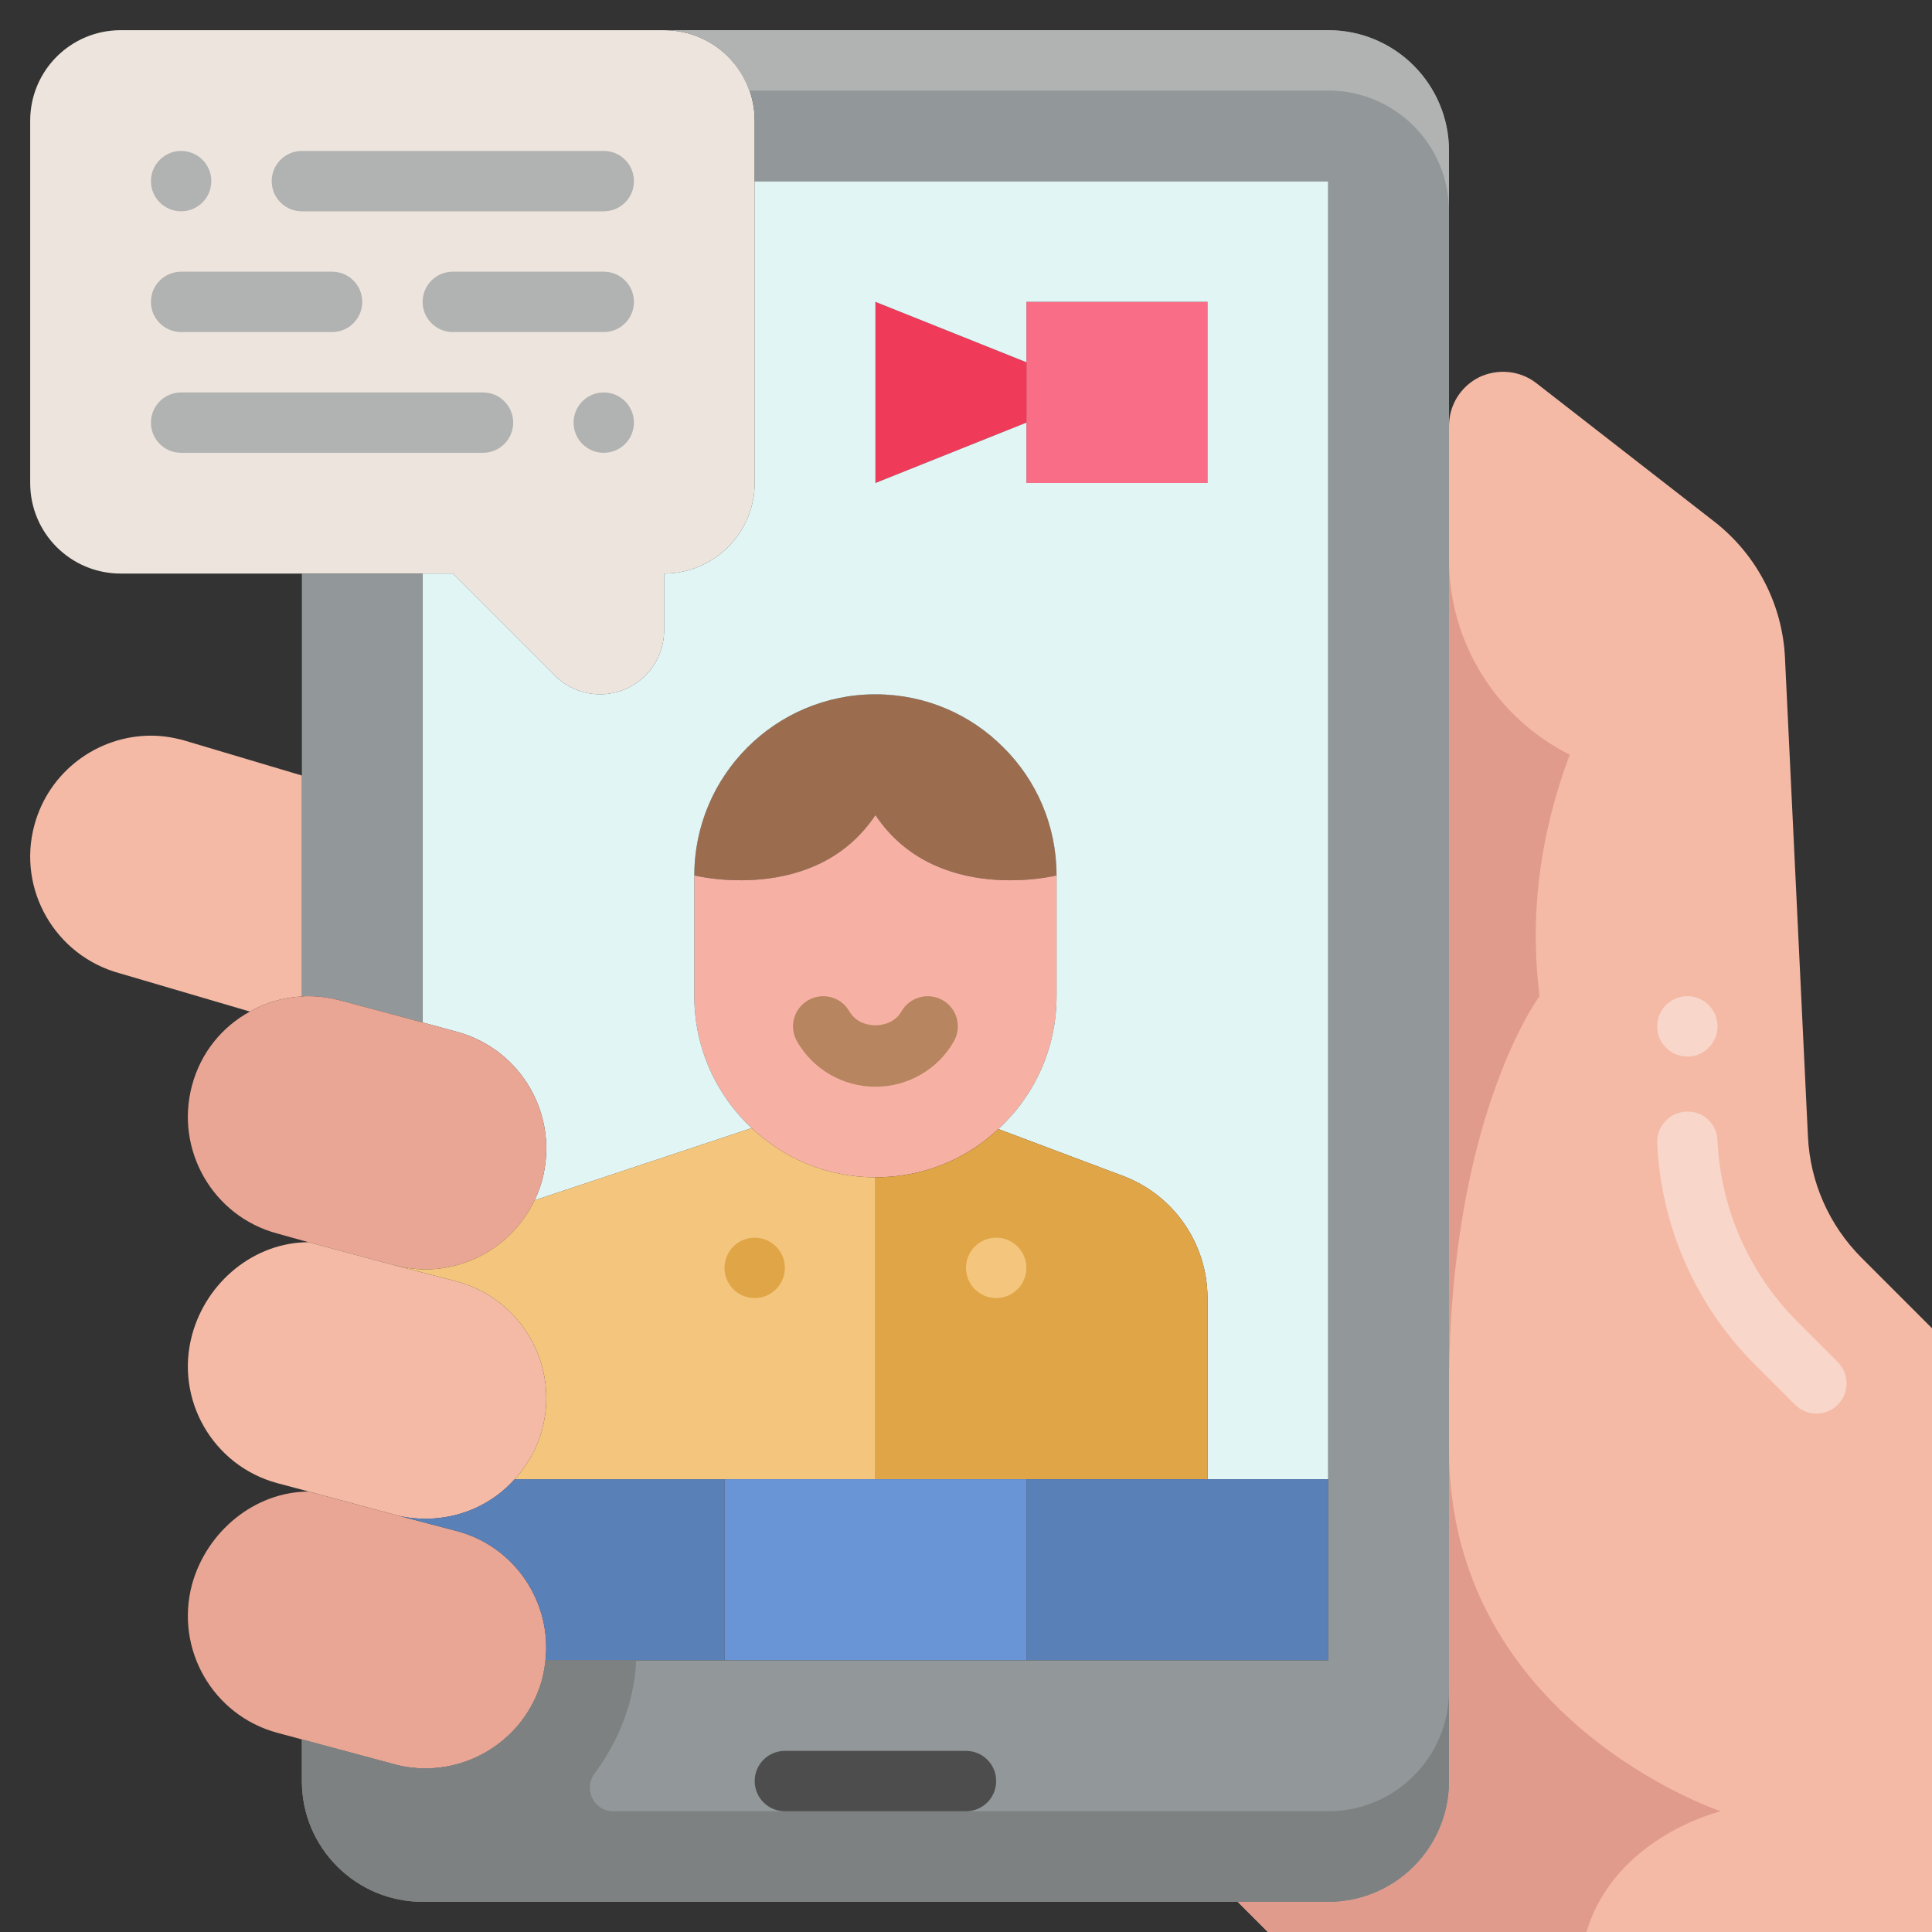
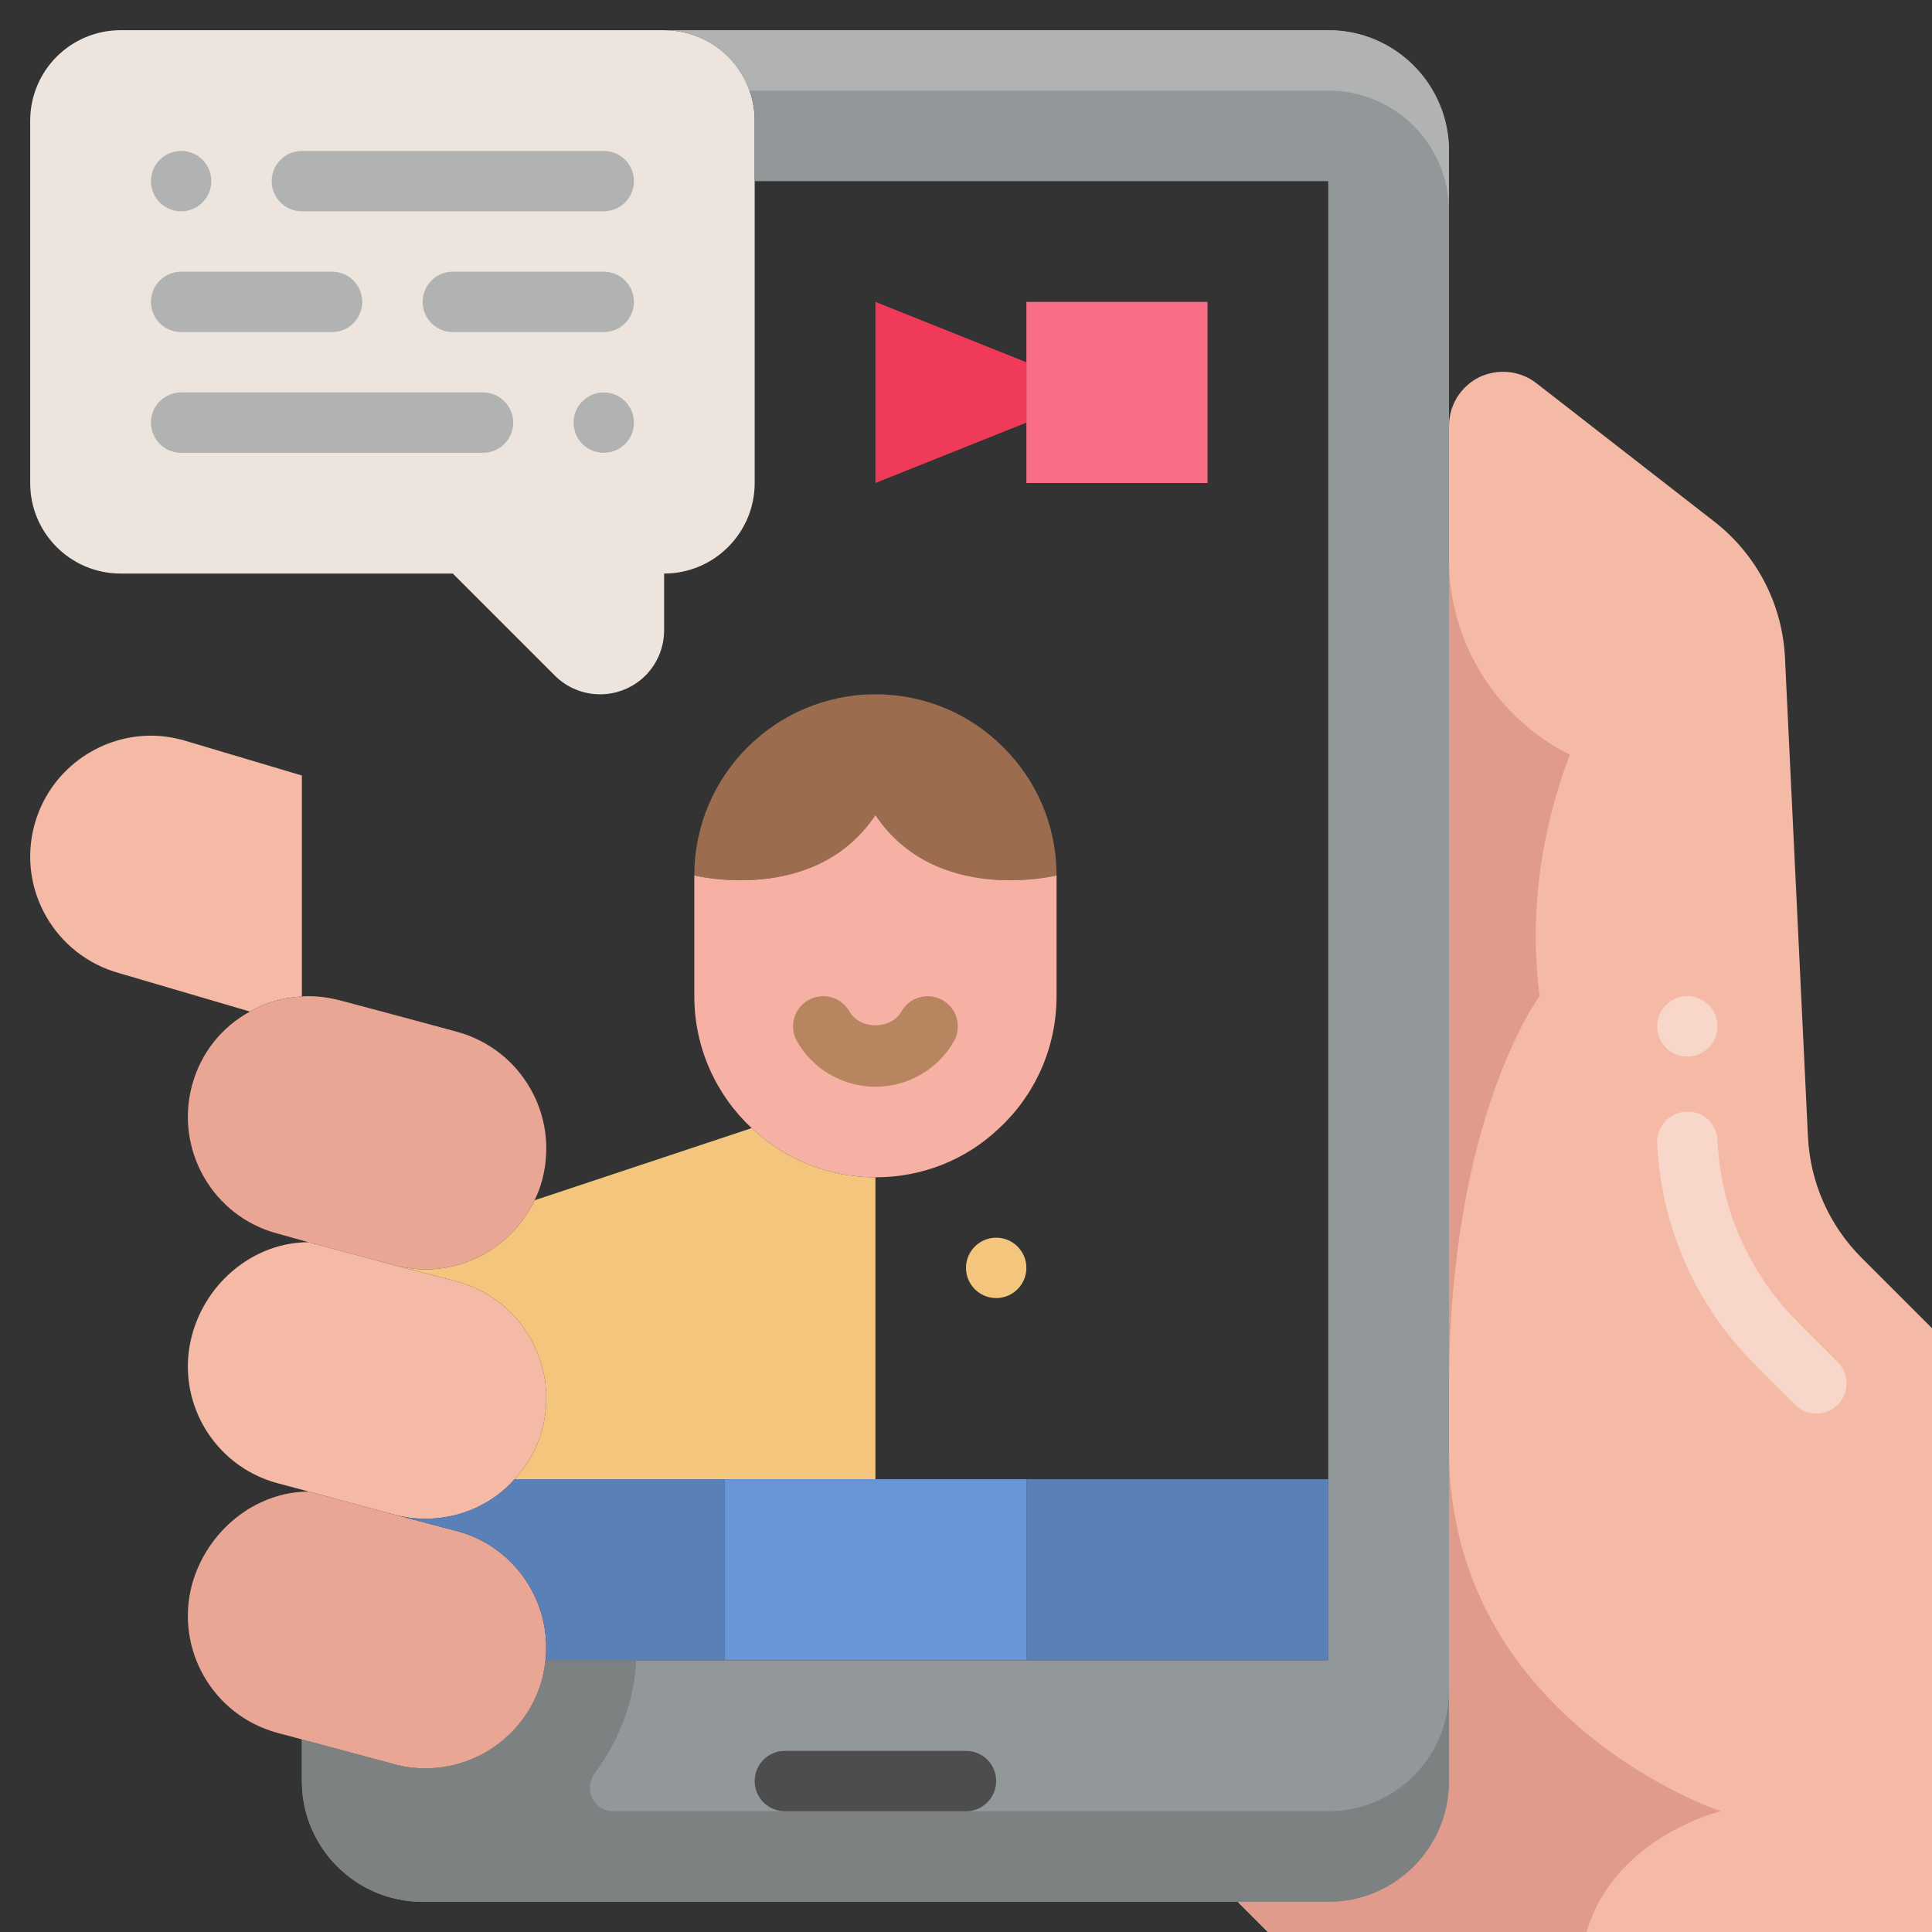
<svg xmlns="http://www.w3.org/2000/svg" id="Layer_1" style="enable-background:new 0 0 64 64;" version="1.1" viewBox="0 0 64 64" xml:space="preserve">
  <rect x="0" y="0" width="64" height="64" fill="#333333" stroke="none" />
  <style type="text/css">
	.st0{fill:#EDE5DD;}
	.st1{fill:#D3C7BC;}
	.st2{fill:#C69777;}
	.st3{fill:#B7855F;}
	.st4{fill:#9B6D4E;}
	.st5{fill:#999999;}
	.st6{fill:#5A80B8;}
	.st7{fill:#A8C4DD;}
	.st8{fill:#CCCCCC;}
	.st9{fill:#DDC1AD;}
	.st10{fill:#DA3148;}
	.st11{fill:#F96E86;}
	.st12{fill:#DDA676;}
	.st13{fill:#FDE6B3;}
	.st14{fill:#FACD67;}
	.st15{fill:#B2ACA6;}
	.st16{fill:#6995D6;}
	.st17{fill:#E0A546;}
	.st18{fill:#F4BAA6;}
	.st19{fill:#666666;}
	.st20{fill:#E09B8D;}
	.st21{fill:#F4C67D;}
	.st22{fill:none;}
	.st23{opacity:0.98;fill:#E5F9F9;}
	.st24{fill:#FCF3EA;}
	.st25{fill:#F03A5A;}
	.st26{fill:#C1BCB8;}
	.st27{fill:#87A6CC;}
	.st28{fill:#3C5D8C;}
	.st29{fill:#B3B3B3;}
	.st30{fill:#F9C041;}
	.st31{fill:#929899;}
	.st32{fill:#B1B2B2;}
	.st33{fill:#7D8182;}
	.st34{fill:#6E7272;}
	.st35{fill:none;stroke:#000000;stroke-width:2;stroke-miterlimit:10;}
	.st36{fill:#D8CDC5;}
	.st37{fill:#4D4D4D;}
	.st38{fill:#EFC495;}
	.st39{fill:#808080;}
	.st40{fill:#F7B1A4;}
	.st41{fill:#EAA694;}
	.st42{fill:#F8D6CA;}
	.st43{fill:#F0BC5E;}
	.st44{fill:#F2F2F2;}
	.st45{fill:#C7E7EA;}
	.st46{fill:#9AD6D2;}
	.st47{fill:#F5DCBF;}
	.st48{opacity:0.98;fill:#D4F3F4;}
</style>
  <g>
    <path class="st18" d="M48,18.53v-4.42c0-0.68,0.38-1.3,0.99-1.61c0.62-0.3,1.36-0.23,1.9,0.19l5.9,4.59   c1.4,1.09,2.26,2.74,2.34,4.52l0.76,15.84c0.07,1.52,0.7,2.95,1.78,4.03L64,44v20H42l-1-1h3c2.21,0,4-1.79,4-4V48v-2V18.53z" />
    <path class="st20" d="M44,63h-3l1,1h10.554C53.496,60.838,57,60,57,60s-9-3-9-12v11C48,61.21,46.21,63,44,63z" />
    <path class="st20" d="M48,18.53c0,2.74,1.55,5.24,4,6.47c-1.001,2.667-1.334,5.333-1,8c0,0-3,4-3,13V18.53z" />
    <polygon class="st11" points="40,10 40,16 34,16 34,14 34,12 34,10  " />
    <path class="st0" d="M25,6v10c0,0.83-0.34,1.58-0.88,2.12C23.58,18.66,22.83,19,22,19v1.88c0,0.58-0.24,1.12-0.62,1.5   C21,22.76,20.46,23,19.88,23c-0.56,0-1.1-0.22-1.5-0.62L15,19h-1h-4H4c-1.66,0-3-1.34-3-3V4c0-1.66,1.34-3,3-3h18   c1.66,0,3,1.34,3,3V6z" />
    <polygon class="st25" points="34,12 34,14 29,16 29,10  " />
    <path class="st4" d="M35,29c0,0-4,1-6-2c-2,3-6,2-6,2c0-3.31,2.69-6,6-6c1.66,0,3.16,0.67,4.24,1.76C34.33,25.84,35,27.34,35,29z" />
    <path class="st40" d="M33.07,37.4c-1.06,1-2.49,1.6-4.07,1.6c-1.59,0-3.03-0.62-4.1-1.63C23.73,36.28,23,34.72,23,33v-4   c0,0,4,1,6-2c2,3,6,2,6,2v4C35,34.74,34.26,36.31,33.07,37.4z" />
-     <path class="st23" d="M24.9,37.37l-7.19,2.39c0.1-0.21,0.19-0.44,0.25-0.67c0.57-2.14-0.69-4.33-2.82-4.91L14,33.87V19h1l3.38,3.38   c0.4,0.4,0.94,0.62,1.5,0.62c0.58,0,1.12-0.24,1.5-0.62C21.76,22,22,21.46,22,20.88V19c0.83,0,1.58-0.34,2.12-0.88   C24.66,17.58,25,16.83,25,16V6h19v29v14h-4v-6c0-1.8-1.12-3.42-2.81-4.05l-4.12-1.55C34.26,36.31,35,34.74,35,33v-4   c0-1.66-0.67-3.16-1.76-4.24C32.16,23.67,30.66,23,29,23c-3.31,0-6,2.69-6,6v4C23,34.72,23.73,36.28,24.9,37.37z M40,16v-6h-6v2   l-5-2v6l5-2v2H40z" />
-     <path class="st31" d="M14,19v14.87l-2.73-0.73c-0.35-0.09-0.7-0.14-1.05-0.14c-0.07,0-0.15,0-0.22,0.01v-7.32V19H14z" />
    <path class="st18" d="M10,25.69v7.32c-0.61,0.03-1.2,0.2-1.72,0.5l-4.32-1.27c-2.13-0.58-3.4-2.78-2.82-4.91   c0.48-1.78,2.1-2.96,3.86-2.96c0.35,0,0.69,0.05,1.04,0.14L10,25.69z" />
    <path class="st41" d="M17.71,39.76c-0.67,1.4-2.08,2.29-3.62,2.29c-0.34,0-0.69-0.05-1.04-0.14l-2.83-0.76l-1.04-0.29   c-2.13-0.57-3.39-2.77-2.82-4.9c0.29-1.09,1-1.95,1.92-2.45c0.52-0.3,1.11-0.47,1.72-0.5C10.07,33,10.15,33,10.22,33   c0.35,0,0.7,0.05,1.05,0.14L14,33.87l1.14,0.31c2.13,0.58,3.39,2.77,2.82,4.91C17.9,39.32,17.81,39.55,17.71,39.76z" />
    <path class="st18" d="M17.05,49c-0.74,0.83-1.81,1.31-2.95,1.31c-0.34,0-0.7-0.04-1.05-0.14l-2.82-0.76l-1.05-0.28   c-2.13-0.58-3.39-2.77-2.82-4.9c0.48-1.79,2.09-3.08,3.86-3.08l2.83,0.76l2.09,0.54c2.13,0.58,3.39,2.77,2.82,4.9   C17.79,47.99,17.47,48.54,17.05,49z" />
    <path class="st41" d="M13.05,50.17l2.09,0.55c1.92,0.51,3.14,2.36,2.93,4.28c-0.02,0.21-0.06,0.41-0.11,0.62   c-0.48,1.78-2.1,2.96-3.86,2.96c-0.35,0-0.7-0.04-1.05-0.14L10,57.62L9.18,57.4c-2.13-0.58-3.39-2.77-2.82-4.91   c0.49-1.78,2.1-3.08,3.87-3.08L13.05,50.17z" />
    <path class="st6" d="M17.05,49H24v6h-5.93c0.21-1.92-1.01-3.77-2.93-4.28l-2.09-0.55c0.35,0.1,0.71,0.14,1.05,0.14   C15.24,50.31,16.31,49.83,17.05,49z" />
    <path class="st21" d="M29,39v10h-5h-6.95c0.42-0.46,0.74-1.01,0.91-1.65c0.57-2.13-0.69-4.32-2.82-4.9l-2.09-0.54   c0.35,0.09,0.7,0.14,1.04,0.14c1.54,0,2.95-0.89,3.62-2.29l7.19-2.39C25.97,38.38,27.41,39,29,39z" />
-     <path class="st17" d="M40,43v6h-6h-5V39c1.58,0,3.01-0.6,4.07-1.6l4.12,1.55C38.88,39.58,40,41.2,40,43z" />
    <polygon class="st16" points="34,49 34,55 24,55 24,49 29,49  " />
    <polygon class="st6" points="44,49 44,55 34,55 34,49 40,49  " />
    <path class="st31" d="M48,48v11c0,2.21-1.79,4-4,4h-3H14c-2.21,0-4-1.79-4-4v-1.38l3.05,0.82c0.35,0.1,0.7,0.14,1.05,0.14   c1.76,0,3.38-1.18,3.86-2.96c0.05-0.21,0.09-0.41,0.11-0.62H24h10h10v-6V35V6H25V4c0-1.66-1.34-3-3-3h20h2c2.21,0,4,1.79,4,4v9.11   v4.42V46V48z" />
    <path class="st33" d="M44,60h-3H20.318c-0.655,0-1.004-0.742-0.612-1.267c0.527-0.705,0.931-1.519,1.174-2.42   c0.063-0.262,0.139-0.617,0.173-0.986c0.012-0.109,0.014-0.217,0.02-0.326H18.07c-0.02,0.21-0.06,0.41-0.11,0.62   c-0.48,1.78-2.1,2.96-3.86,2.96c-0.35,0-0.7-0.04-1.05-0.14L10,57.62V59c0,2.209,1.791,4,4,4h27h3c2.209,0,4-1.791,4-4v-3   C48,58.21,46.21,60,44,60z" />
    <path class="st32" d="M44,1h-2H22c1.307,0,2.405,0.836,2.817,2H42h2c2.21,0,4,1.79,4,4V5C48,2.79,46.21,1,44,1z" />
    <path class="st42" d="M60.171,46.827c-0.256,0-0.512-0.098-0.707-0.293l-1.329-1.33c-1.96-1.96-3.11-4.564-3.239-7.333   c-0.025-0.552,0.4-1.021,0.952-1.046c0.58-0.034,1.02,0.401,1.046,0.952c0.105,2.271,1.049,4.406,2.655,6.013l1.329,1.33   c0.391,0.391,0.391,1.024,0,1.414C60.683,46.729,60.427,46.827,60.171,46.827z" />
    <circle class="st42" cx="55.895" cy="34" r="1" />
    <path class="st37" d="M32,60h-6c-0.553,0-1-0.447-1-1s0.447-1,1-1h6c0.553,0,1,0.447,1,1S32.553,60,32,60z" />
    <path class="st3" d="M29,36c-1.076,0-2.072-0.577-2.6-1.507c-0.272-0.48-0.104-1.091,0.377-1.363   c0.482-0.271,1.091-0.103,1.363,0.377c0.345,0.611,1.377,0.609,1.72,0c0.272-0.479,0.881-0.647,1.363-0.377   c0.48,0.272,0.649,0.883,0.377,1.363C31.073,35.423,30.077,36,29,36z" />
    <path class="st32" d="M20,7H10C9.447,7,9,6.553,9,6s0.447-1,1-1h10c0.553,0,1,0.447,1,1S20.553,7,20,7z" />
    <path class="st32" d="M20,11h-5c-0.553,0-1-0.447-1-1s0.447-1,1-1h5c0.553,0,1,0.447,1,1S20.553,11,20,11z" />
    <path class="st32" d="M11,11H6c-0.553,0-1-0.447-1-1s0.447-1,1-1h5c0.553,0,1,0.447,1,1S11.553,11,11,11z" />
    <path class="st32" d="M16,15H6c-0.553,0-1-0.447-1-1s0.447-1,1-1h10c0.553,0,1,0.447,1,1S16.553,15,16,15z" />
    <circle class="st21" cx="33" cy="42" r="1" />
-     <circle class="st17" cx="25" cy="42" r="1" />
    <circle class="st32" cx="6" cy="6" r="1" />
    <circle class="st32" cx="20" cy="14" r="1" />
  </g>
</svg>